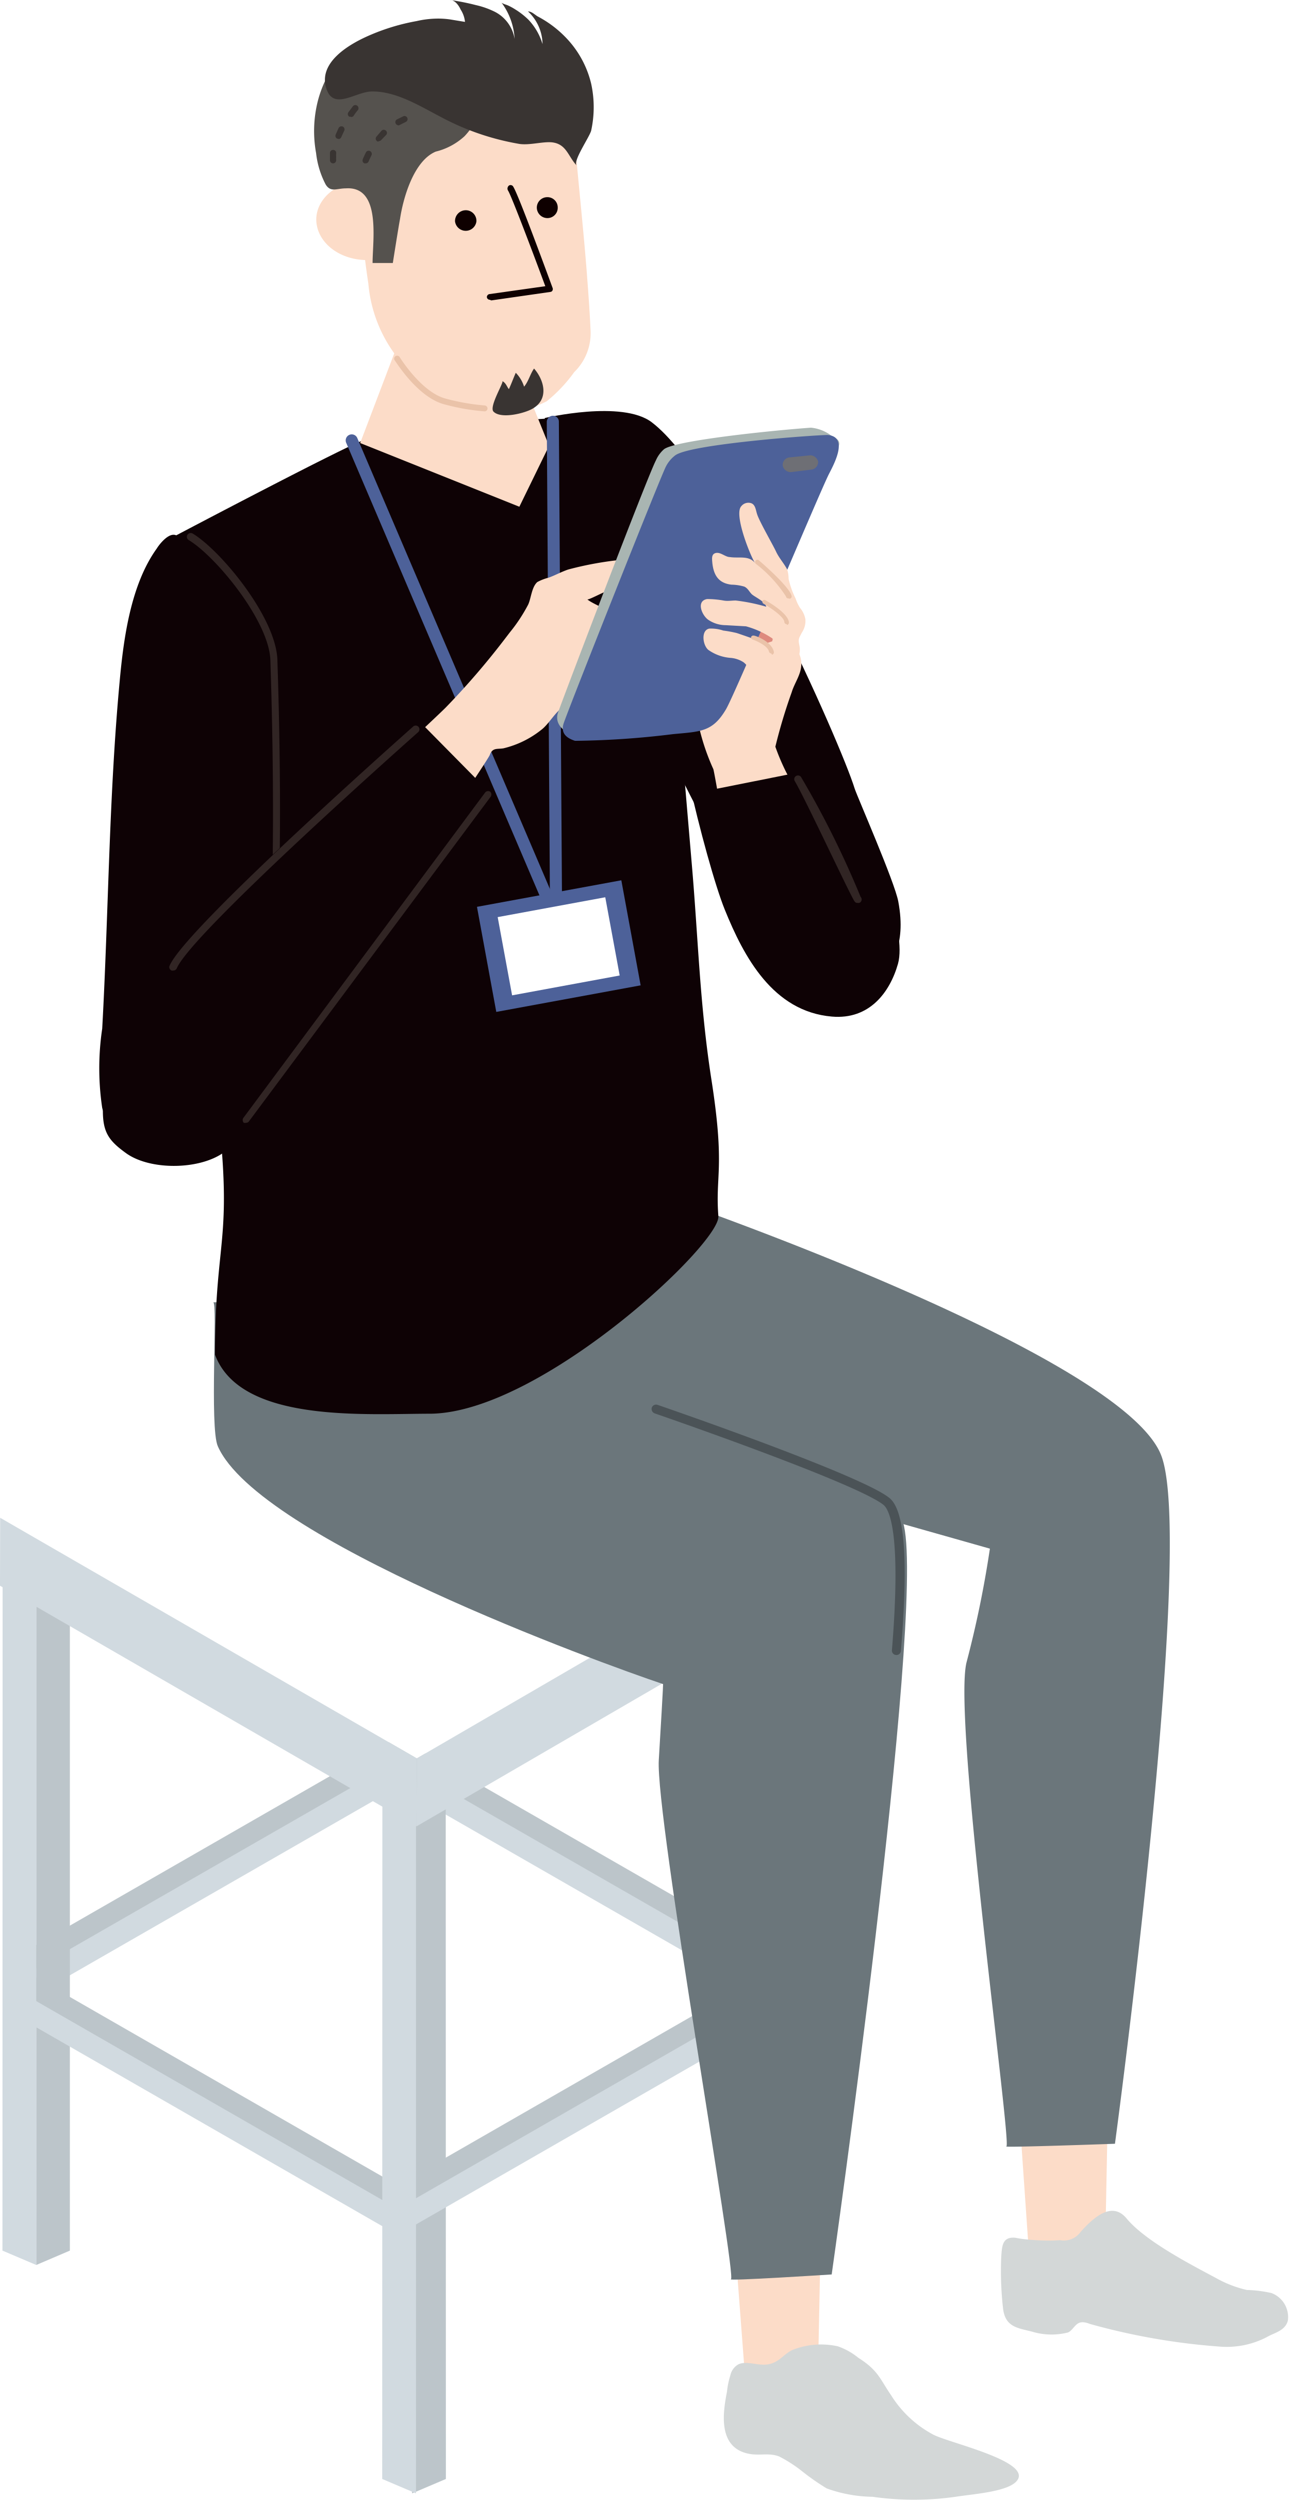
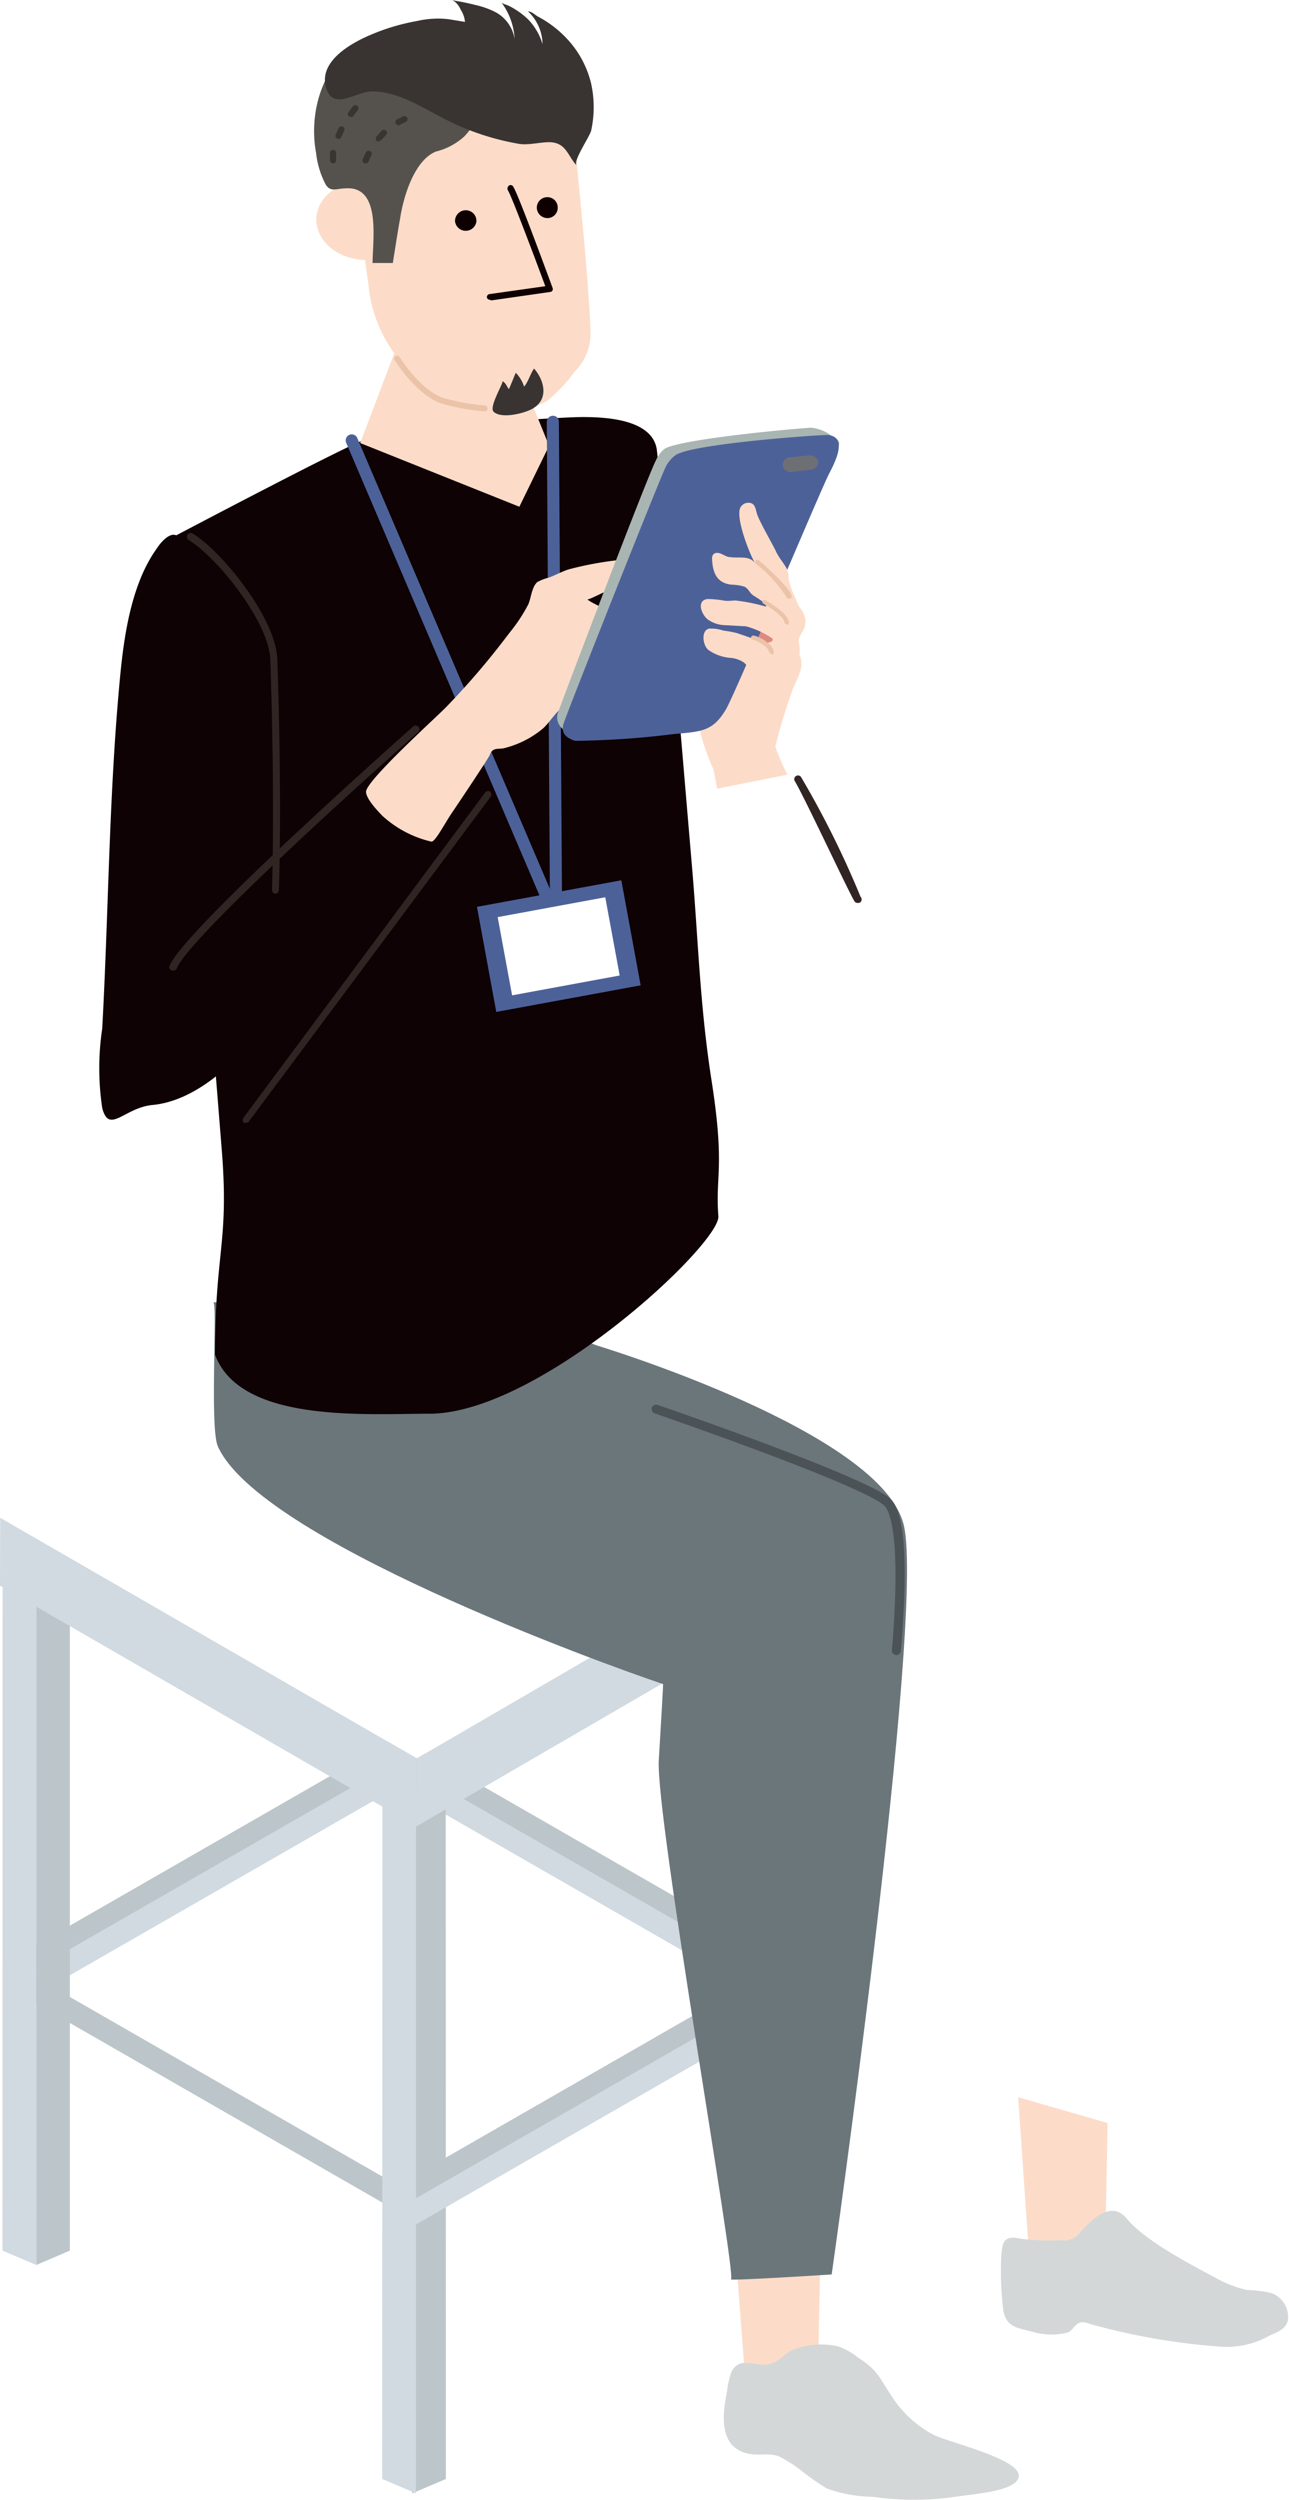
<svg xmlns="http://www.w3.org/2000/svg" id="cta-ico" viewBox="0 0 78.95 153.04">
  <defs>
    <style>
#cta-ico .cls-1{fill:#bcc5ca;}
#cta-ico .cls-2{fill:#d1dae0;}
#cta-ico .cls-3{fill:#fff; stroke-linecap:initial;}
#cta-ico .cls-4{fill:#0e0205;}
#cta-ico .cls-5{fill:#fcdcc8;}
#cta-ico .cls-6{fill:#d3d7d7;}
#cta-ico .cls-7{fill:#6b767b;}
#cta-ico .cls-8{fill:#55524e;}
#cta-ico .cls-9{fill:#393432;}
#cta-ico .cls-10{fill:#eac3a9;}
#cta-ico .cls-11{fill:#0e0000;}
#cta-ico .cls-12{fill:#312524;}
#cta-ico .cls-13{fill:#4d6199;}
#cta-ico .cls-14{fill:#4b5357;}
#cta-ico .cls-15{fill:#de8a7e;}
#cta-ico .cls-16{fill:#a9b5b2;}
#cta-ico .cls-17{fill:#6e6f75;}
</style>
  </defs>
  <g id="レイヤー_2" data-name="レイヤー 2">
    <g id="レイヤー_1-2" data-name="レイヤー 1">
      <polygon class="cls-1" points="24.38 106.36 48.04 119.95 48 121.53 24.34 107.93 24.38 106.36" />
      <polygon class="cls-2" points="24.34 107.79 48 121.37 47.97 122.95 24.31 109.36 24.34 107.79" />
      <polygon class="cls-1" points="47.97 120.21 24.31 133.8 24.34 135.37 48 121.78 47.97 120.21" />
      <polygon class="cls-1" points="24.33 106.36 0.67 119.95 0.71 121.53 24.37 107.93 24.33 106.36" />
      <polygon class="cls-2" points="24.36 107.79 0.7 121.37 0.74 122.95 24.4 109.36 24.36 107.79" />
      <polygon class="cls-1" points="48.88 138.78 50.95 137.9 50.94 93.72 48.88 93.72 48.88 138.78" />
      <polygon class="cls-2" points="49.11 138.78 47.05 137.9 47.06 93.72 49.11 93.72 49.11 138.78" />
      <polygon class="cls-1" points="0.74 120.21 24.4 133.8 24.36 135.37 0.7 121.78 0.74 120.21" />
      <polygon class="cls-1" points="25.24 152.63 27.31 151.75 27.3 107.57 25.24 107.57 25.24 152.63" />
      <polygon class="cls-2" points="25.48 152.63 23.41 151.75 23.42 107.57 25.48 107.57 25.48 152.63" />
      <polygon class="cls-1" points="2.22 138.65 4.28 137.77 4.28 95.64 2.22 95.64 2.22 138.65" />
      <polygon class="cls-2" points="2.22 138.65 0.15 137.77 0.16 95.64 2.22 95.64 2.22 138.65" />
-       <polygon class="cls-2" points="0.71 121.63 24.37 135.22 24.33 136.8 0.67 123.21 0.71 121.63" />
      <polygon class="cls-2" points="48 121.63 24.34 135.22 24.38 136.8 48.04 123.21 48 121.63" />
      <polygon class="cls-3" points="50.88 92.91 25.53 107.64 0.01 92.91 25.36 78.18 50.88 92.91" />
      <polygon class="cls-2" points="50.88 92.91 50.87 97.07 25.51 111.8 25.53 107.64 50.88 92.91" />
      <polygon class="cls-2" points="25.53 107.64 25.51 111.8 0 97.07 0.01 92.91 25.53 107.64" />
-       <path class="cls-4" d="M33.36,25.59s4.75-1.12,6.56.26c4.34,3.3,11.57,19.64,12.43,22.43.17.52,2.45,5.71,2.67,6.91.53,2.84-.58,3.77-.77,4.49-.64,2.38-2.06,1-3.75,1.16-2.68.33-11.63-19.15-11.63-19.15Z" />
      <polygon class="cls-5" points="50.27 136.87 50.03 148.73 45.88 148.73 44.95 136.52 50.27 136.87" />
      <path class="cls-6" d="M44.74,145.38a5.11,5.11,0,0,0-.21,1c-.18,1-.7,3.4,1.3,3.82.68.15,1.27-.08,1.91.18a8.57,8.57,0,0,1,1.38.89,14.14,14.14,0,0,0,1.52,1.06,8.54,8.54,0,0,0,2.8.51,18.08,18.08,0,0,0,5.09,0c1-.16,3-.29,3.66-.88,1.33-1.21-3.9-2.37-5-2.91a6.84,6.84,0,0,1-2.62-2.44c-.69-1-.77-1.5-2-2.28a4.16,4.16,0,0,0-1.25-.7,4.73,4.73,0,0,0-2.8.23c-.52.25-.77.72-1.41.86s-1.31-.22-1.86,0A1,1,0,0,0,44.74,145.38Z" />
      <polygon class="cls-5" points="67.84 129.96 67.61 141.71 63.2 140.51 62.36 128.38 67.84 129.96" />
      <path class="cls-6" d="M62.28,137a1.06,1.06,0,0,0-.44,0c-.47.12-.48.61-.52,1.26a20.42,20.42,0,0,0,.11,3c.12,1.2.89,1.24,1.78,1.47a4.1,4.1,0,0,0,2.21.05c.22-.1.36-.37.56-.52s.45-.13.78,0a40.27,40.27,0,0,0,8,1.39,5.32,5.32,0,0,0,2.84-.59c.44-.26,1.11-.37,1.28-1a1.57,1.57,0,0,0-1-1.69,7.61,7.61,0,0,0-1.51-.19,7,7,0,0,1-1.87-.72c-1.53-.82-4.34-2.26-5.5-3.66-.89-1.07-2-.08-2.81.82a1.26,1.26,0,0,1-1.27.51C64,137.21,62.69,137.09,62.28,137Z" />
-       <path class="cls-7" d="M41.13,73.4s27.68,9.54,30,15.71c2.1,5.51-2.84,42.12-2.84,42.12s-7,.25-6.65.16S58.31,105,59.21,101.72a64.85,64.85,0,0,0,1.42-6.92L34.74,87.47l1.57-7.18Z" />
      <path class="cls-7" d="M28.62,79.43l7.93,2.93s17.55,5.3,18.82,11.06-4.43,45.81-4.43,45.81-6.54.42-6.17.29-4.63-28.35-4.42-31.78c.31-5.12.26-4.65.26-4.65-3.88-1.3-24.77-8.89-27.27-14.56-.51-1.16,0-8.81-.28-8.81Z" />
      <path class="cls-4" d="M13.61,70.74l-3-37.51-.1-.31s11.89-6.27,11.9-6l7.69-1.13c1.24,0,4.37-.26,5.61-.26,1.45,0,4.18.15,4.51,1.93a8.76,8.76,0,0,1,.08,1l.24,2.74q.91,10.89,1.84,21.8c.39,4.56.48,8.45,1.18,13,.87,5.52.24,5.9.44,8.45.12,1.7-10.88,12-17.61,12.09-4,0-11.65.59-13.22-3.61C13.17,76.69,14,76.13,13.61,70.74Z" />
      <path class="cls-5" d="M34.54,6a5.77,5.77,0,0,1,.66,2.62c.23,2.56.5,5.11.71,7.67.1,1.3.2,2.59.26,3.89a3.33,3.33,0,0,1-1,2.6,9.15,9.15,0,0,1-1.68,1.78,5.16,5.16,0,0,1-2.39.6,4.52,4.52,0,0,1-2-.44c-.54-.22-1.09-.34-1.63-.55a8.37,8.37,0,0,1-2.22-1.29,8.55,8.55,0,0,1-2.69-5.53A50.41,50.41,0,0,1,22,8.22c.51-.1,1,0,1.54-.17a6.68,6.68,0,0,0,1.88-1,23.5,23.5,0,0,1,3.46-2.24,5.61,5.61,0,0,1,4.61.1A3,3,0,0,1,34.54,6Z" />
      <path class="cls-5" d="M19.37,13.42c0,1.37,1.35,2.48,3.07,2.5s3.12-1.08,3.14-2.44S24.22,11,22.51,11,19.39,12.06,19.37,13.42Z" />
      <path class="cls-8" d="M19.7,5.45c1.39-3.66,4.71-2.86,7.43-1.17,1.7,1.06,3,2.28,1.32,4.06a4,4,0,0,1-1.76.94c-1.36.57-2,2.86-2.19,4.13-.09.46-.44,2.69-.44,2.69H22.82c0-1.4.54-4.71-1.63-4.57-.57,0-.93.26-1.24-.23a5.42,5.42,0,0,1-.59-1.93,7.51,7.51,0,0,1,.11-3.2A6.83,6.83,0,0,1,19.7,5.45Z" />
      <path class="cls-9" d="M34.78,2.43a6.09,6.09,0,0,1,1.43,2.7,6.73,6.73,0,0,1,0,2.86c-.09.38-1.14,1.88-.89,2.14-.51-.54-.61-1.25-1.4-1.4-.56-.11-1.44.18-2.11.08a15.77,15.77,0,0,1-4.81-1.65c-1.27-.66-2.73-1.58-4.22-1.56-.9,0-2.12,1-2.66.12,0,0-.05-.1-.08-.16-.7-1.72,1.41-2.9,2.69-3.44a13,13,0,0,1,2.79-.83,5.86,5.86,0,0,1,1.17-.15,5.08,5.08,0,0,1,.88.05l.91.15a1.69,1.69,0,0,0-.27-.76C28.11.35,27.87,0,27.57,0a14.05,14.05,0,0,1,1.57.31,5.1,5.1,0,0,1,1.08.37,2.27,2.27,0,0,1,1.3,1.71A4.08,4.08,0,0,0,30.71.15c.06.08.35.15.44.2a3.62,3.62,0,0,1,.43.24,4.67,4.67,0,0,1,.78.61,3.72,3.72,0,0,1,.87,1.5,2.79,2.79,0,0,0-.89-2c.24,0,.43.22.62.32A6.74,6.74,0,0,1,34.78,2.43Z" />
      <polygon class="cls-5" points="31.77 22.7 33.63 27.29 31.81 31.02 22.06 27.12 24.46 20.81 31.77 22.7" />
      <path class="cls-9" d="M22.38,10l-.06,0a.19.19,0,0,1-.1-.25c.06-.15.13-.29.19-.42a.19.19,0,1,1,.34.18q-.09.18-.18.39A.2.2,0,0,1,22.38,10Zm.8-1.33a.16.16,0,0,1-.11-.05.19.19,0,0,1,0-.27L23.37,8a.19.19,0,0,1,.27,0,.18.18,0,0,1,0,.27l-.29.3A.2.2,0,0,1,23.18,8.64Zm1.21-1a.2.2,0,0,1-.15-.1.19.19,0,0,1,.07-.26l.41-.2a.19.19,0,0,1,.16.34l-.38.19A.23.23,0,0,1,24.39,7.68Z" />
      <path class="cls-9" d="M20.39,10a.19.19,0,0,1-.18-.19v-.2l0-.27a.19.19,0,0,1,.22-.16.18.18,0,0,1,.16.21,2.12,2.12,0,0,0,0,.24,1.09,1.09,0,0,0,0,.18.19.19,0,0,1-.19.19Zm.33-1.51h-.06a.19.19,0,0,1-.1-.25c.06-.14.12-.28.19-.42A.2.2,0,0,1,21,7.75a.19.19,0,0,1,.08.26l-.18.39A.18.18,0,0,1,20.72,8.51Zm.77-1.35a.17.17,0,0,1-.1,0,.19.19,0,0,1-.05-.27l.27-.36a.19.19,0,1,1,.31.23,2.88,2.88,0,0,0-.26.35A.18.18,0,0,1,21.49,7.16Z" />
      <path class="cls-10" d="M29.68,25.18h0a12.93,12.93,0,0,1-2.43-.42c-1.66-.41-3-2.62-3.08-2.71a.18.18,0,1,1,.31-.19s1.34,2.18,2.85,2.55a13.21,13.21,0,0,0,2.36.41.19.19,0,0,1,.17.19A.18.18,0,0,1,29.68,25.18Z" />
      <path class="cls-9" d="M30.77,23.33c.11.06-.84,1.58-.54,1.87.47.47,1.94.09,2.4-.19,1-.58.71-1.73.08-2.45-.24.34-.34.79-.61,1.11a2.11,2.11,0,0,0-.51-.85c-.15.34-.28.7-.42,1C31.05,23.69,31,23.45,30.77,23.33Z" />
      <path class="cls-11" d="M34.16,12.69a.63.63,0,0,1-.61.66.65.65,0,0,1-.67-.62.64.64,0,0,1,.62-.66A.63.63,0,0,1,34.16,12.69Z" />
      <path class="cls-11" d="M29.18,13.55a.66.66,0,0,1-1.31,0,.66.66,0,0,1,.64-.68A.65.65,0,0,1,29.18,13.55Z" />
      <path class="cls-11" d="M30,18.35a.18.18,0,0,1-.18-.17A.19.19,0,0,1,30,18l3.4-.48c-.82-2.22-2.09-5.56-2.28-5.85a.23.23,0,0,1,0-.25.17.17,0,0,1,.25-.06c.06,0,.23.16,2.47,6.25a.2.2,0,0,1,0,.17.16.16,0,0,1-.13.09l-3.62.52Z" />
      <path class="cls-4" d="M11.05,33.05s4.89,3.71,5.73,6.26c.47,1.45.52,8.7.11,15.32-.15,2.46.23,6.69-1.3,8.78-1.37,1.9-3.77,4-6.24,4.23-1.74.16-2.67,1.83-3.09.18a16.42,16.42,0,0,1,0-4.85c.39-7.08.41-14.22,1.07-21.27.24-2.63.68-5.91,2.27-8.12C9.85,33.18,10.64,32.25,11.05,33.05Z" />
      <path class="cls-12" d="M16.88,54.71h0a.23.23,0,0,1-.22-.24s.19-5.26-.1-14.06c-.08-2.4-3.34-6.35-5-7.35a.23.23,0,0,1-.08-.32.24.24,0,0,1,.32-.08c1.68,1,5.1,5.1,5.19,7.73.29,8.83.1,14,.09,14.1A.23.23,0,0,1,16.88,54.71Z" />
      <path class="cls-13" d="M34.24,56.9a.39.39,0,0,1-.4-.22L21.21,27.12a.37.37,0,1,1,.68-.29L34.52,56.38a.38.38,0,0,1-.19.49Z" />
      <path class="cls-13" d="M34.08,58.19h0a.37.37,0,0,1-.38-.37l-.21-32a.38.38,0,0,1,.37-.37.36.36,0,0,1,.37.37l.21,32A.36.36,0,0,1,34.08,58.19Z" />
      <rect class="cls-13" x="29.73" y="54.65" width="8.99" height="6.54" transform="translate(-9.91 7.14) rotate(-10.42)" />
      <rect class="cls-3" x="30.87" y="55.49" width="6.7" height="4.87" transform="translate(-9.94 7.17) rotate(-10.45)" />
      <path class="cls-5" d="M41.68,34.25c-.21-.21-.55-.06-.82,0-.5.05-2.11,0-2.62,0a20.73,20.73,0,0,0-3.43.61c-.42.14-.79.35-1.2.5a3,3,0,0,0-.7.27c-.35.31-.38,1-.56,1.38a10.12,10.12,0,0,1-1.13,1.71l-.36.47a47,47,0,0,1-3.52,4.08c-.5.53-4.94,4.53-4.92,5.2,0,.43.73,1.19,1,1.47a6.7,6.7,0,0,0,3,1.58c.22.05.86-1.18,1.25-1.75S30,46.3,30,46.21c.17-.45.43-.34.83-.4a5.91,5.91,0,0,0,2.32-1.13c.47-.35.87-1.13,1.38-1.42.33-.18.66,0,1-.16s.66-.2,1-.36a1,1,0,0,0,.44-1.49c.82-.35,1.43-.68,1.06-1.65a.85.85,0,0,0,.8-.57,1.32,1.32,0,0,0-.25-1c-.35-.29-2.22-1-2.61-1.34.06.06,1.07-.49,1.27-.53.64-.14,1.28-.38,1.92-.48s2.41,0,2.67-.79A.52.52,0,0,0,41.68,34.25Z" />
-       <path class="cls-4" d="M25.85,44.32l4.75,4.81S14.47,70,14,70.3c-1.34,1.31-4.7,1.43-6.28.29s-1.63-1.72-1.16-5.46a23.27,23.27,0,0,1,4.09-6.56C15,53.2,25.85,44.32,25.85,44.32Z" />
-       <path class="cls-4" d="M41.56,41.8c1-.08,2.3.4,3.22,0,1.08-.44,1.21-1.13,2-1.83,1,1.36,7.6,13.33,7.91,15.29.17,1.06.6,2.71.31,3.74-.5,1.76-1.76,3.43-4.05,3.23-3.61-.31-5.39-3.66-6.56-6.55S40.56,41.88,41.56,41.8Z" />
      <path class="cls-10" d="M44.52,45.21l-.25-.79c-.17-.55.34-1.71.92-3a6.44,6.44,0,0,0,.33-.77c0-.1-.13-.11-.17-.11v-.28h0a.61.61,0,0,1,.21,0,.36.36,0,0,1,.25.35,2.85,2.85,0,0,1-.35.89c-.4.84-1.06,2.26-.91,2.74l.25.79Z" />
      <path class="cls-12" d="M10.6,59.41a.15.15,0,0,1-.09,0,.22.22,0,0,1-.12-.3c1-2.31,14.34-14.12,14.91-14.63a.23.23,0,0,1,.32,0,.23.23,0,0,1,0,.33c-.13.12-13.84,12.24-14.79,14.46A.23.23,0,0,1,10.6,59.41Z" />
      <path class="cls-12" d="M15.08,68.73a.28.28,0,0,1-.15,0,.24.24,0,0,1,0-.33L29.71,48.52a.23.23,0,0,1,.32-.05.24.24,0,0,1,0,.33L15.25,68.64A.2.2,0,0,1,15.08,68.73Z" />
      <path class="cls-12" d="M52.53,55.27a.19.19,0,0,1-.18-.08c-.23-.28-3.07-6.39-3.68-7.39a.23.23,0,0,1,.39-.24,57.47,57.47,0,0,1,3.65,7.34.23.23,0,0,1,0,.32A.19.19,0,0,1,52.53,55.27Z" />
      <path class="cls-14" d="M54.88,101.31h0a.27.27,0,0,1-.25-.3c.59-7.21-.17-8.63-.53-8.9-1.75-1.37-13.88-5.55-14-5.59a.29.29,0,0,1-.18-.35.28.28,0,0,1,.36-.17c.5.17,12.34,4.25,14.16,5.67,1,.73,1.19,3.89.74,9.39A.27.27,0,0,1,54.88,101.31Z" />
      <path class="cls-5" d="M43.92,48.28c-.12-.67-.21-1.15-.23-1.2a13.76,13.76,0,0,1-.85-2.47c-.2-1.76-.26-5.94-.36-6.75a5.16,5.16,0,0,1,.66-3.52c.6,1.07,1.79,1.08,2.87,1.32a2.28,2.28,0,0,1,1.89,1.72,10.43,10.43,0,0,0,.24,1.5c.27.6.84.83.93,1.57s-.39,1.29-.58,1.93a32.49,32.49,0,0,0-1,3.33,13.29,13.29,0,0,0,.74,1.71Z" />
      <path class="cls-15" d="M48.74,38.43a5.23,5.23,0,0,1-2,1c-.68.07-.76-.55-.91.12a3,3,0,0,1-.08.51,3.57,3.57,0,0,1-.26.56c-.12.24-.21.49-.31.74-.23.55-.22,1.12-.64,1.59a2.13,2.13,0,0,1-1.11.6.65.65,0,0,1-.63-.14,1.83,1.83,0,0,1-.17-1.22,11.62,11.62,0,0,1,.88-3.56,2.22,2.22,0,0,1,.49-.84C44.73,37.2,49.51,37.12,48.74,38.43Z" />
      <path class="cls-16" d="M40.67,27.5c.7-.55,6.85-1.17,9-1.32a2.44,2.44,0,0,1,1.35.57c1.22.45-.84,1.6-1.15,2.23-.61,1.22-5.53,13-6.08,13.88-.8,1.34-1.36,1.51-3,1.66a52.39,52.39,0,0,1-5.83.4c-.44-.15-1-.61-.79-1.28.48-1.33,5.48-14.46,6-15.45A1.91,1.91,0,0,1,40.67,27.5Z" />
      <path class="cls-13" d="M41.35,27.88c.93-.72,9-1.28,9.36-1.25,1.27.12.39,1.75.06,2.39-.63,1.26-5.74,13.46-6.31,14.41-.82,1.38-1.54,1.35-3.24,1.51a52.88,52.88,0,0,1-6,.41c-.46-.15-.93-.43-.68-1.12.49-1.37,5.74-14.6,6.23-15.64A2,2,0,0,1,41.35,27.88Z" />
      <path class="cls-5" d="M45.8,42c-.06.43,0,1.26.46,1.45.66.27,1-.63,1.24-1s.55-.61.62-1,0-.36.23-.57a1.28,1.28,0,0,0,.6-1.42c-.07-.38,0-.4.16-.73a1.29,1.29,0,0,0,.22-.82,1.51,1.51,0,0,0-.33-.7,2.69,2.69,0,0,1-.27-.57,5.29,5.29,0,0,1-.43-1.21,1.85,1.85,0,0,0-.09-.58c-.19-.36-.5-.7-.68-1.09s-1-1.81-1.15-2.26c-.09-.25-.1-.61-.38-.7a.55.55,0,0,0-.59.18c-.5.5.61,3.19.84,3.49-.38-.49-1-.28-1.55-.37-.27,0-.56-.31-.85-.25s-.24.36-.22.61c.08.75.38,1.24,1.17,1.33a3,3,0,0,1,.79.12c.21.1.28.28.44.45s.84.45.9.78a11.28,11.28,0,0,0-1.87-.38c-.25,0-.5.05-.75,0a5.83,5.83,0,0,0-1-.09c-.69.12-.32,1,.07,1.27a1.91,1.91,0,0,0,1.07.33l1.24.07a5.44,5.44,0,0,1,1.54.69c.21.12,0,.12.1.34s-1.56-.41-2.21-.62a7.4,7.4,0,0,0-.82-.15,2.33,2.33,0,0,0-.86-.12c-.51.1-.41,1-.06,1.3a2.7,2.7,0,0,0,1.34.49,1.7,1.7,0,0,1,.82.27,1.1,1.1,0,0,1,.4.62C46,41.4,45.85,41.65,45.8,42Z" />
      <path class="cls-17" d="M50.11,28.25a.52.52,0,0,0-.46-.38L48.36,28a.46.46,0,0,0-.42.5.5.5,0,0,0,.59.39l1.22-.15h0A.48.48,0,0,0,50.11,28.25Z" />
      <path class="cls-10" d="M48.29,36.63a.14.14,0,0,1-.15-.12,8,8,0,0,0-1.85-2,.14.14,0,0,1,0-.2.13.13,0,0,1,.2,0c.32.27,1.91,1.67,2,2.19a.14.14,0,0,1-.13.15Z" />
-       <path class="cls-10" d="M48.19,38.21a.15.15,0,0,1-.15-.13c0-.29-.76-.83-1.27-1.12a.15.15,0,0,1-.06-.2.15.15,0,0,1,.2,0c.23.13,1.37.8,1.41,1.34a.15.15,0,0,1-.12.16Z" />
+       <path class="cls-10" d="M48.19,38.21a.15.15,0,0,1-.15-.13c0-.29-.76-.83-1.27-1.12a.15.15,0,0,1-.06-.2.15.15,0,0,1,.2,0c.23.13,1.37.8,1.41,1.34a.15.15,0,0,1-.12.16" />
      <path class="cls-10" d="M47.24,40a.15.15,0,0,1-.14-.11c-.07-.35-.76-.66-1-.74A.15.15,0,0,1,46,39a.15.15,0,0,1,.18-.09c.11,0,1.1.37,1.22,1a.16.16,0,0,1-.11.17Z" />
    </g>
  </g>
</svg>